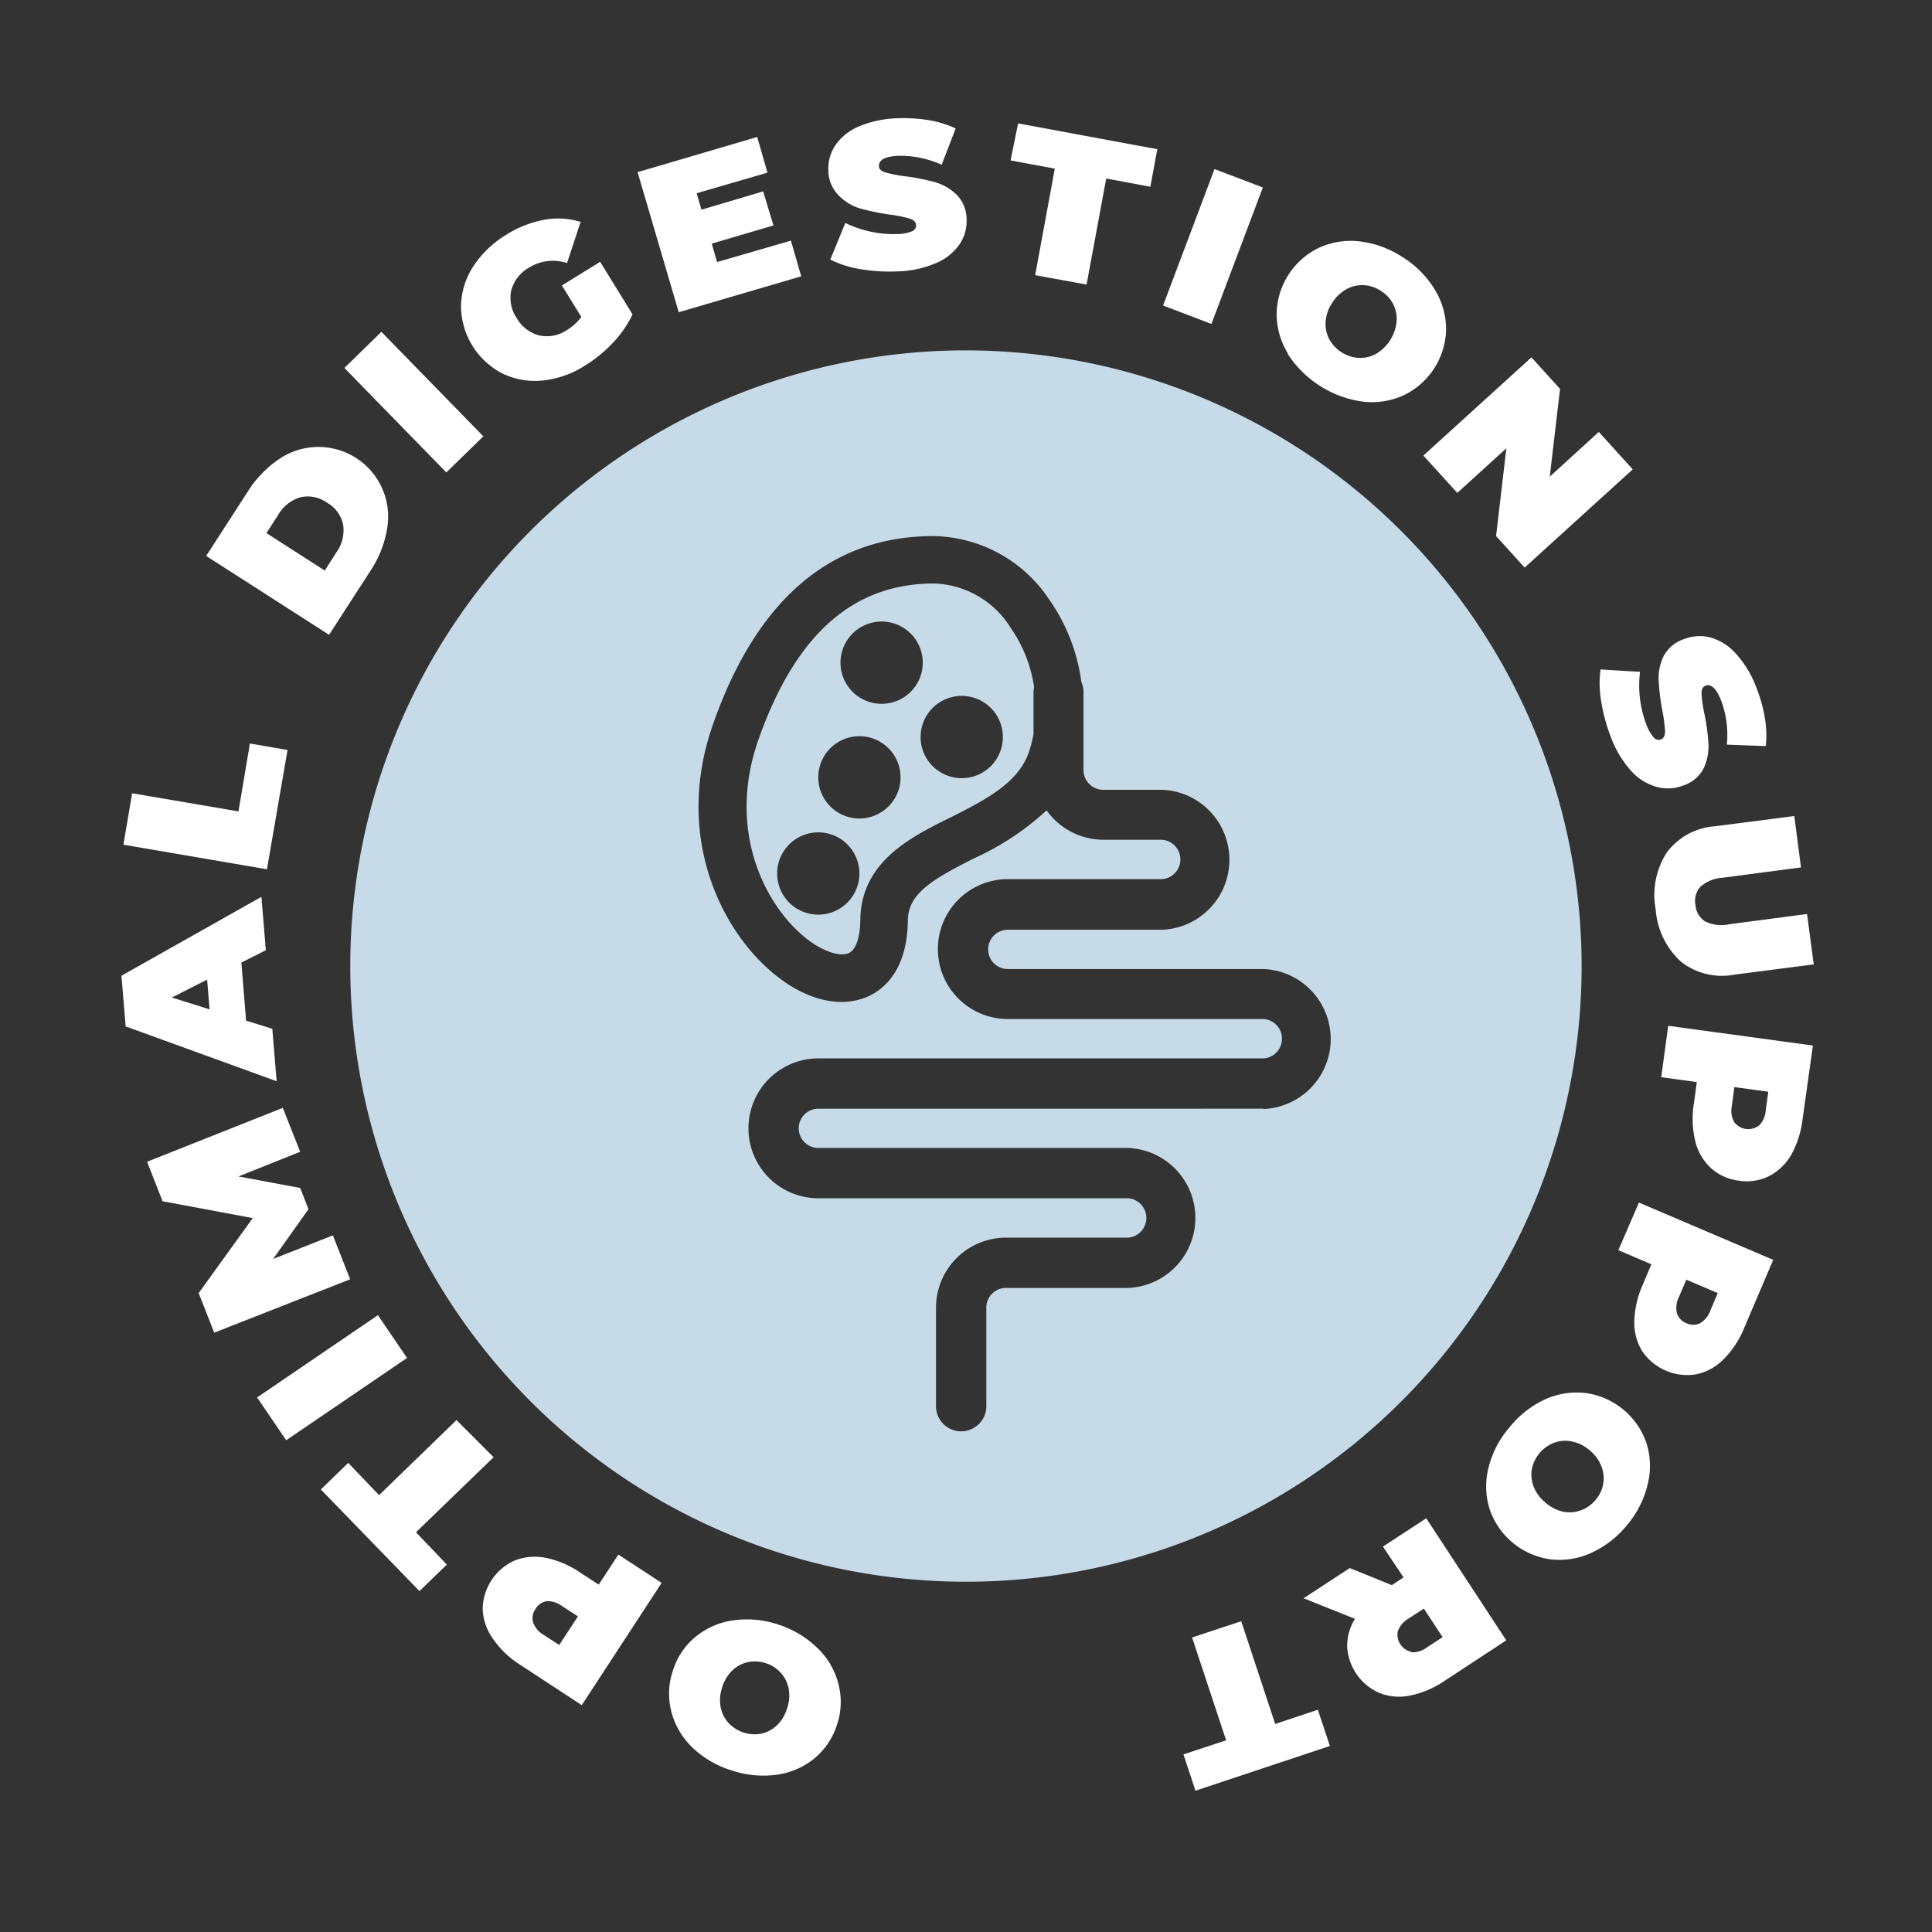
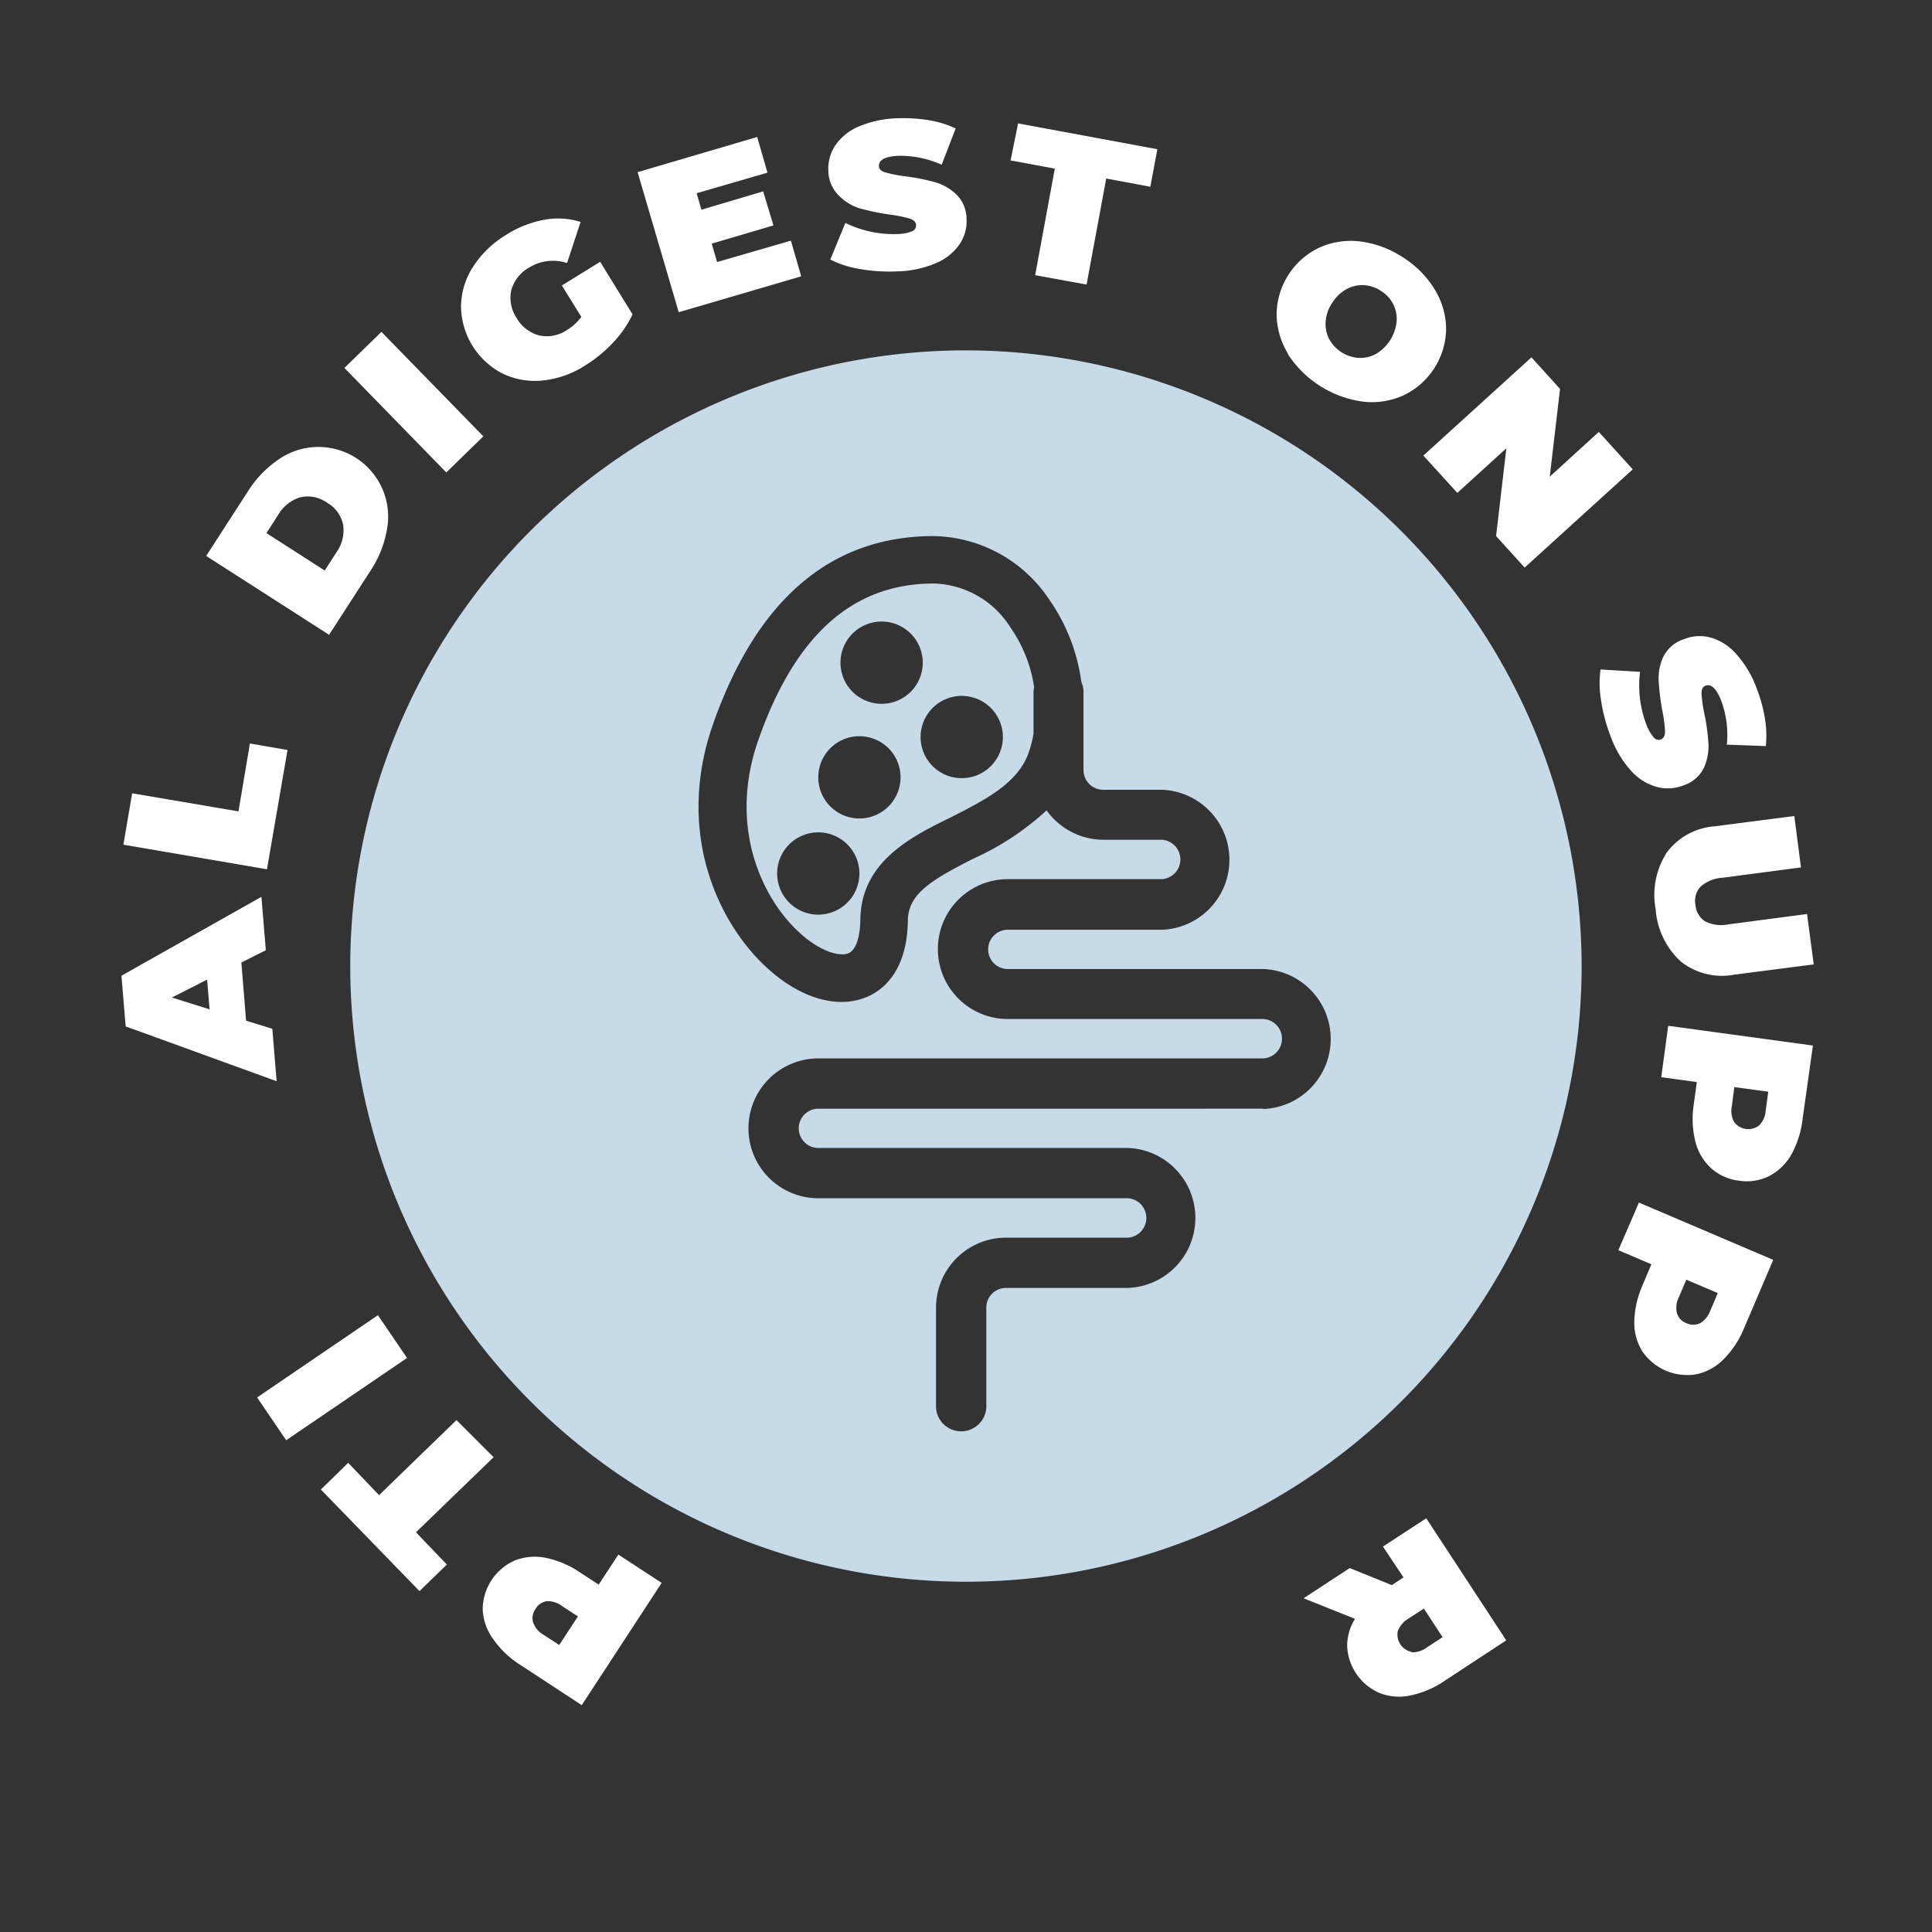
<svg xmlns="http://www.w3.org/2000/svg" id="Layer_1" data-name="Layer 1" viewBox="0 0 187.87 187.87">
  <rect x="0" y="0" width="187.87" height="187.87" fill="#333333" stroke="none" />
  <defs>
    <style>.cls-1{fill:#c6dae7;}.cls-2{fill:#fff;}</style>
  </defs>
  <path class="cls-1" d="M93.94,34.07A59.87,59.87,0,1,0,153.8,93.94,59.94,59.94,0,0,0,93.94,34.07Zm28.94,73.74H79.58a1.91,1.91,0,1,0,0,3.82h30.11a6.81,6.81,0,0,1,0,13.61H97.82a1.91,1.91,0,0,0-1.91,1.91v9.74a2.45,2.45,0,0,1-4.89,0v-9.74a6.81,6.81,0,0,1,6.8-6.8h11.87a1.92,1.92,0,0,0,0-3.83H79.58a6.8,6.8,0,1,1,0-13.6h43.3a1.92,1.92,0,0,0,0-3.83H98a6.8,6.8,0,1,1,0-13.6h15a1.92,1.92,0,0,0,0-3.83H107.3a6.82,6.82,0,0,1-5.53-2.86,26.46,26.46,0,0,1-7.15,4.71c-3.91,2-6.31,3.35-6.34,6-.06,5-2.5,6.82-4,7.44a6.33,6.33,0,0,1-2.45.48c-2.36,0-5-1.2-7.41-3.47-4.64-4.34-8.75-13.11-5.08-23.55,4.26-12.13,11.47-18.28,21.43-18.28A13.76,13.76,0,0,1,102,58.26a18.12,18.12,0,0,1,3.15,8.05,2.45,2.45,0,0,1,.21,1v7.58a1.92,1.92,0,0,0,1.91,1.91H113a6.81,6.81,0,0,1,0,13.61H98a1.91,1.91,0,1,0,0,3.82h24.85a6.81,6.81,0,0,1,0,13.61Z" />
  <path class="cls-1" d="M90.82,56.74c-7.9,0-13.48,5-17.07,15.19-2.93,8.34.25,15.26,3.87,18.65,2,1.89,4,2.5,4.9,2.11.69-.3,1.12-1.51,1.14-3.24.07-5.57,4.74-8,8.86-10,3.32-1.69,6.46-3.29,7.51-6.26a12.46,12.46,0,0,0,.47-1.82v-4a2.51,2.51,0,0,1,.06-.55,13.6,13.6,0,0,0-2.3-5.8A9.1,9.1,0,0,0,90.82,56.74ZM79.57,88.94a4,4,0,1,1,4-4A4,4,0,0,1,79.57,88.94Zm4-9.35a4,4,0,1,1,4-4A4,4,0,0,1,83.61,79.59Zm2.16-11.15a4,4,0,1,1,4-4A4,4,0,0,1,85.77,68.44Zm7.79,7.23a4,4,0,1,1,4-4A4,4,0,0,1,93.56,75.67Z" />
-   <path class="cls-2" d="M79.53,160.3a7.29,7.29,0,0,1,2,3.45,6.94,6.94,0,0,1-.15,4A7,7,0,0,1,79.18,171a7.38,7.38,0,0,1-3.68,1.58,9.68,9.68,0,0,1-4.41-.44,9.48,9.48,0,0,1-3.81-2.26,7.39,7.39,0,0,1-2-3.45,7,7,0,0,1,.16-4,6.87,6.87,0,0,1,2.23-3.29,7.29,7.29,0,0,1,3.68-1.58,9.55,9.55,0,0,1,4.41.44A9.65,9.65,0,0,1,79.53,160.3Zm-6.77,1.32a3.15,3.15,0,0,0-1.53.8,3.81,3.81,0,0,0-1,1.64,3.89,3.89,0,0,0-.16,1.92,3.19,3.19,0,0,0,.76,1.55A3.49,3.49,0,0,0,74,168.59a3.19,3.19,0,0,0,1.53-.8,3.76,3.76,0,0,0,1-1.65,3.67,3.67,0,0,0,.16-1.92,3.15,3.15,0,0,0-.76-1.55,3.28,3.28,0,0,0-1.47-.94A3.38,3.38,0,0,0,72.76,161.62Z" />
  <path class="cls-2" d="M47.94,159.36a5.23,5.23,0,0,1-1-2.85,5.23,5.23,0,0,1,3.1-4.76,5.37,5.37,0,0,1,3-.27,9.24,9.24,0,0,1,3.37,1.43l1.81,1.18,1.91-2.92,4.21,2.75-7.77,11.89-6-3.93A9.11,9.11,0,0,1,47.94,159.36Zm5.24-3.66a1.54,1.54,0,0,0-1.1.75,1.51,1.51,0,0,0-.24,1.31,2.26,2.26,0,0,0,1,1.2l1.54,1,1.82-2.78-1.54-1A2.32,2.32,0,0,0,53.18,155.7Z" />
  <path class="cls-2" d="M40.45,149l3,3.14-2.66,2.58-9.59-9.88,2.66-2.59,3,3.14,7.53-7.3L48,141.7Z" />
  <path class="cls-2" d="M27.83,140.05,25,135.89l11.75-8,2.83,4.16Z" />
-   <path class="cls-2" d="M29.19,112l-6,2.4,6,1.12.81,2.06-3.44,4.84,5.81-2.29,1.68,4.27-13.22,5.19-1.51-3.85,5.26-7.29-8.77-1.64-1.51-3.84,13.2-5.24Z" />
  <path class="cls-2" d="M23.47,93.6l.46,5.65,2.55.79.42,5.1L12.22,99.81l-.41-4.93,13.61-7.67.43,5.19Zm-3.33,1.66L16.71,97l3.67,1.15Z" />
  <path class="cls-2" d="M12,82.14l.85-5,10.34,1.76L24.3,72.3l3.66.63-2,11.6Z" />
  <path class="cls-2" d="M20.05,54.06l4-6.19a10.64,10.64,0,0,1,3.11-3.24,6.78,6.78,0,0,1,10.49,6.74A10.52,10.52,0,0,1,36,55.54l-4,6.19Zm12.67-.36a3.68,3.68,0,0,0,.65-2.65,3.18,3.18,0,0,0-1.56-2.16,3.22,3.22,0,0,0-2.62-.53,3.72,3.72,0,0,0-2.14,1.71l-1.14,1.77,5.67,3.64Z" />
  <path class="cls-2" d="M33.49,35.78l3.6-3.51L47,42.43l-3.6,3.51Z" />
  <path class="cls-2" d="M54.64,27.76l3.72-2.3,3.15,5.11a10.62,10.62,0,0,1-1.9,2.75,13.12,13.12,0,0,1-2.68,2.2A9.42,9.42,0,0,1,52.79,37a7.29,7.29,0,0,1-3.91-.67,7.43,7.43,0,0,1-4.05-6.54A7.27,7.27,0,0,1,46,25.94a9.94,9.94,0,0,1,3.21-3.1,10.46,10.46,0,0,1,3.72-1.47,7.36,7.36,0,0,1,3.53.21l-1.32,4a4.37,4.37,0,0,0-3.67.43,3.64,3.64,0,0,0-1.75,2.2,3.5,3.5,0,0,0,.53,2.73,3.56,3.56,0,0,0,2.19,1.68,3.49,3.49,0,0,0,2.71-.54,5,5,0,0,0,1.38-1.26Z" />
  <path class="cls-2" d="M76.91,23.4l1,3.47L66,30.36,62,16.74l11.63-3.42,1,3.47-6.89,2,.47,1.6,6-1.78,1,3.31-6,1.77.52,1.79Z" />
  <path class="cls-2" d="M83.67,26.17a10,10,0,0,1-2.93-.93l1.46-3.56a10.86,10.86,0,0,0,2.43.84,10.37,10.37,0,0,0,2.55.24,4.08,4.08,0,0,0,1.48-.26.6.6,0,0,0,.42-.6c0-.3-.22-.51-.61-.64a12.72,12.72,0,0,0-2-.4,23.05,23.05,0,0,1-2.91-.61A4.92,4.92,0,0,1,81.55,19a3.46,3.46,0,0,1-1-2.4,4.08,4.08,0,0,1,.68-2.47,5.21,5.21,0,0,1,2.28-1.83,10.37,10.37,0,0,1,3.77-.8,15.33,15.33,0,0,1,3,.18,10,10,0,0,1,2.65.81l-1.36,3.53a9.83,9.83,0,0,0-4.2-.87c-1.29.06-1.92.39-1.9,1,0,.29.22.49.61.61a12.51,12.51,0,0,0,1.91.38,20,20,0,0,1,2.91.57,5,5,0,0,1,2.09,1.19,3.39,3.39,0,0,1,1,2.4,4,4,0,0,1-.68,2.45,5.21,5.21,0,0,1-2.28,1.83,10.16,10.16,0,0,1-3.77.81A16.84,16.84,0,0,1,83.67,26.17Z" />
  <path class="cls-2" d="M102.57,16.4l-4.3-.8L99,12l13.54,2.51-.68,3.65-4.29-.8-1.91,10.31-5-.91Z" />
-   <path class="cls-2" d="M118.1,16.44l4.7,1.79-5,13.27-4.7-1.79Z" />
  <path class="cls-2" d="M125.24,34.38a7.43,7.43,0,0,1-1.1-3.85,7.26,7.26,0,0,1,4.13-6.44,7.44,7.44,0,0,1,4-.61A9.7,9.7,0,0,1,136.38,25a9.57,9.57,0,0,1,3.13,3.14A7.45,7.45,0,0,1,140.62,32a7.26,7.26,0,0,1-4.13,6.44,7.44,7.44,0,0,1-4,.61,10.36,10.36,0,0,1-7.29-4.67Zm6.89.42a3.15,3.15,0,0,0,1.68-.39,4.14,4.14,0,0,0,2-3.16,3.21,3.21,0,0,0-.34-1.69,3.27,3.27,0,0,0-1.2-1.28,3.31,3.31,0,0,0-1.66-.55,3.15,3.15,0,0,0-1.68.39,3.85,3.85,0,0,0-1.39,1.34,3.66,3.66,0,0,0-.63,1.82,3.14,3.14,0,0,0,.34,1.69,3.52,3.52,0,0,0,2.86,1.83Z" />
  <path class="cls-2" d="M158.77,45.64l-10.51,9.55-2.78-3.06,1-8.54-4.77,4.34-3.3-3.63,10.51-9.55,2.78,3.07-1,8.53L155.47,42Z" />
  <path class="cls-2" d="M155.7,68.18a10.08,10.08,0,0,1-.06-3.08l3.84.23a10.7,10.7,0,0,0,.59,5.06,4.21,4.21,0,0,0,.73,1.31.63.63,0,0,0,.7.21c.28-.11.41-.37.41-.79a13.36,13.36,0,0,0-.26-2,22.79,22.79,0,0,1-.36-2.94,4.91,4.91,0,0,1,.47-2.35,3.42,3.42,0,0,1,2-1.68,4.08,4.08,0,0,1,2.56-.16,5.21,5.21,0,0,1,2.47,1.56,10.15,10.15,0,0,1,2,3.31,14.26,14.26,0,0,1,.82,2.92,10.08,10.08,0,0,1,.1,2.77l-3.79-.14a9.55,9.55,0,0,0-.54-4.25c-.47-1.21-1-1.7-1.54-1.48-.26.1-.39.36-.38.77a13.1,13.1,0,0,0,.27,1.93,19.81,19.81,0,0,1,.4,2.93,5.07,5.07,0,0,1-.45,2.37,3.37,3.37,0,0,1-2,1.7,4.09,4.09,0,0,1-2.54.15A5.21,5.21,0,0,1,158.65,75a10.17,10.17,0,0,1-2-3.31A17,17,0,0,1,155.7,68.18Z" />
  <path class="cls-2" d="M162.08,82.9a6.4,6.4,0,0,1,4.66-2.55l7.74-1,.65,5-7.6,1a3.6,3.6,0,0,0-2.18.88,2.05,2.05,0,0,0-.48,1.77,2.1,2.1,0,0,0,.92,1.59,3.57,3.57,0,0,0,2.33.29l7.6-1,.65,4.9-7.75,1a6.42,6.42,0,0,1-5.15-1.26A7.61,7.61,0,0,1,161,88.43,7.63,7.63,0,0,1,162.08,82.9Z" />
  <path class="cls-2" d="M174.19,112.28a5.3,5.3,0,0,1-2.17,2.09,4.88,4.88,0,0,1-2.93.44,4.94,4.94,0,0,1-2.7-1.21,5.24,5.24,0,0,1-1.53-2.59,9.17,9.17,0,0,1-.15-3.66l.29-2.13-3.46-.47.68-5,14.07,1.92-1,7.12A9.45,9.45,0,0,1,174.19,112.28Zm-5.56-3.17a1.73,1.73,0,0,0,2.43.33,2.26,2.26,0,0,0,.64-1.46l.25-1.82-3.3-.45-.24,1.82A2.29,2.29,0,0,0,168.63,109.11Z" />
  <path class="cls-2" d="M167.58,132.2a5.25,5.25,0,0,1-2.64,1.44,5.3,5.3,0,0,1-5.23-2.22,5.29,5.29,0,0,1-.79-2.91,9.36,9.36,0,0,1,.82-3.57l.84-2-3.21-1.37,2-4.63,13.06,5.57-2.82,6.61A9.25,9.25,0,0,1,167.58,132.2Zm-4.52-4.53a1.52,1.52,0,0,0,.93,1,1.55,1.55,0,0,0,1.33,0,2.36,2.36,0,0,0,1-1.24l.72-1.69-3.06-1.3-.72,1.68A2.32,2.32,0,0,0,163.06,127.67Z" />
-   <path class="cls-2" d="M150.26,136.07a7.41,7.41,0,0,1,4-.6,7.29,7.29,0,0,1,5.86,4.91,7.33,7.33,0,0,1,.09,4,9.55,9.55,0,0,1-2,3.93,9.68,9.68,0,0,1-3.51,2.71,7.41,7.41,0,0,1-4,.6,7.29,7.29,0,0,1-5.86-4.91,7.36,7.36,0,0,1-.09-4,9.43,9.43,0,0,1,2.05-3.93A9.54,9.54,0,0,1,150.26,136.07Zm-1.3,6.77a3.29,3.29,0,0,0,.17,1.72,3.81,3.81,0,0,0,1.15,1.55A3.86,3.86,0,0,0,152,147a3.23,3.23,0,0,0,1.72-.13,3.29,3.29,0,0,0,1.42-1,3.23,3.23,0,0,0,.76-1.58,3.16,3.16,0,0,0-.18-1.71,3.72,3.72,0,0,0-1.14-1.55,3.76,3.76,0,0,0-1.73-.86,3.12,3.12,0,0,0-1.72.12,3.49,3.49,0,0,0-2.18,2.6Z" />
  <path class="cls-2" d="M135.34,154.14l1.14-.75-2-3,4.21-2.75,7.78,11.87-6,3.94a9.24,9.24,0,0,1-3.37,1.43,5.2,5.2,0,0,1-3-.27,5.22,5.22,0,0,1-3.1-4.53,5,5,0,0,1,.76-2.66l-5-2,4.49-2.94Zm1.88,6.53a2.32,2.32,0,0,0,1.53-.47l1.53-1-1.82-2.78-1.54,1a2.36,2.36,0,0,0-1,1.21,1.71,1.71,0,0,0,1.34,2Z" />
-   <path class="cls-2" d="M124,167.64l4.15-1.38,1.17,3.52-13.07,4.35-1.17-3.53,4.15-1.37-3.31-10,4.78-1.58Z" />
</svg>